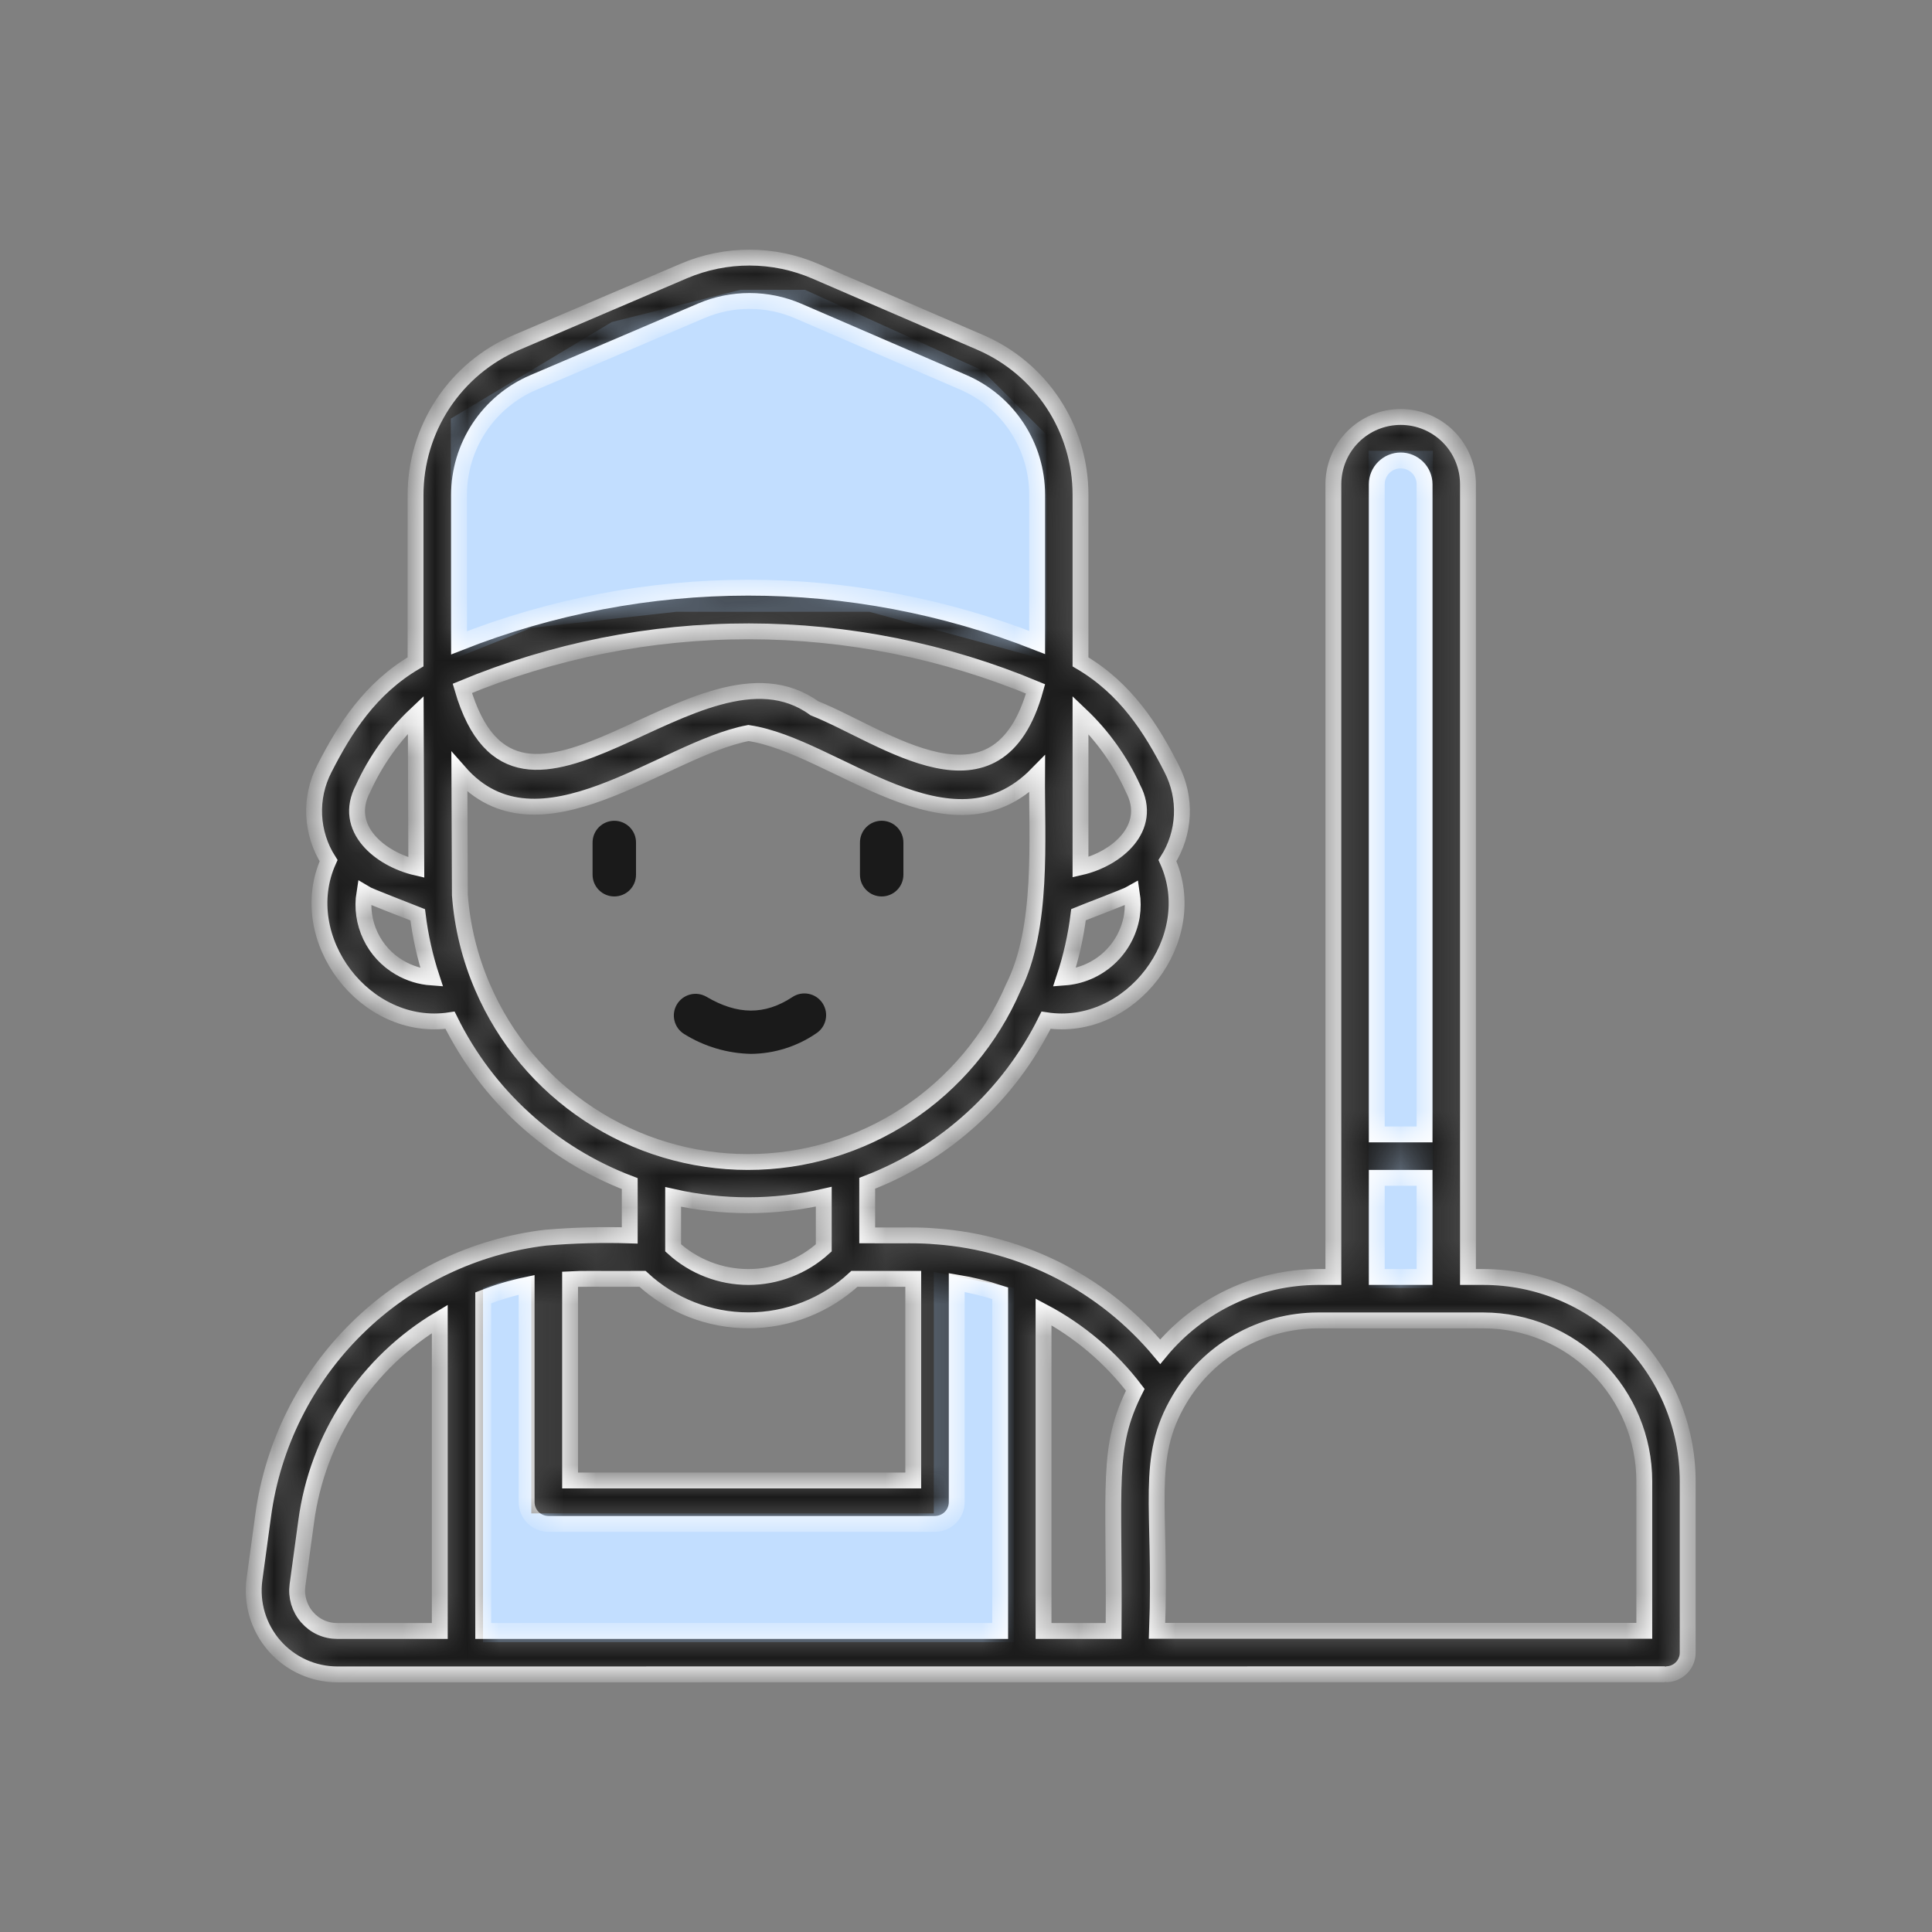
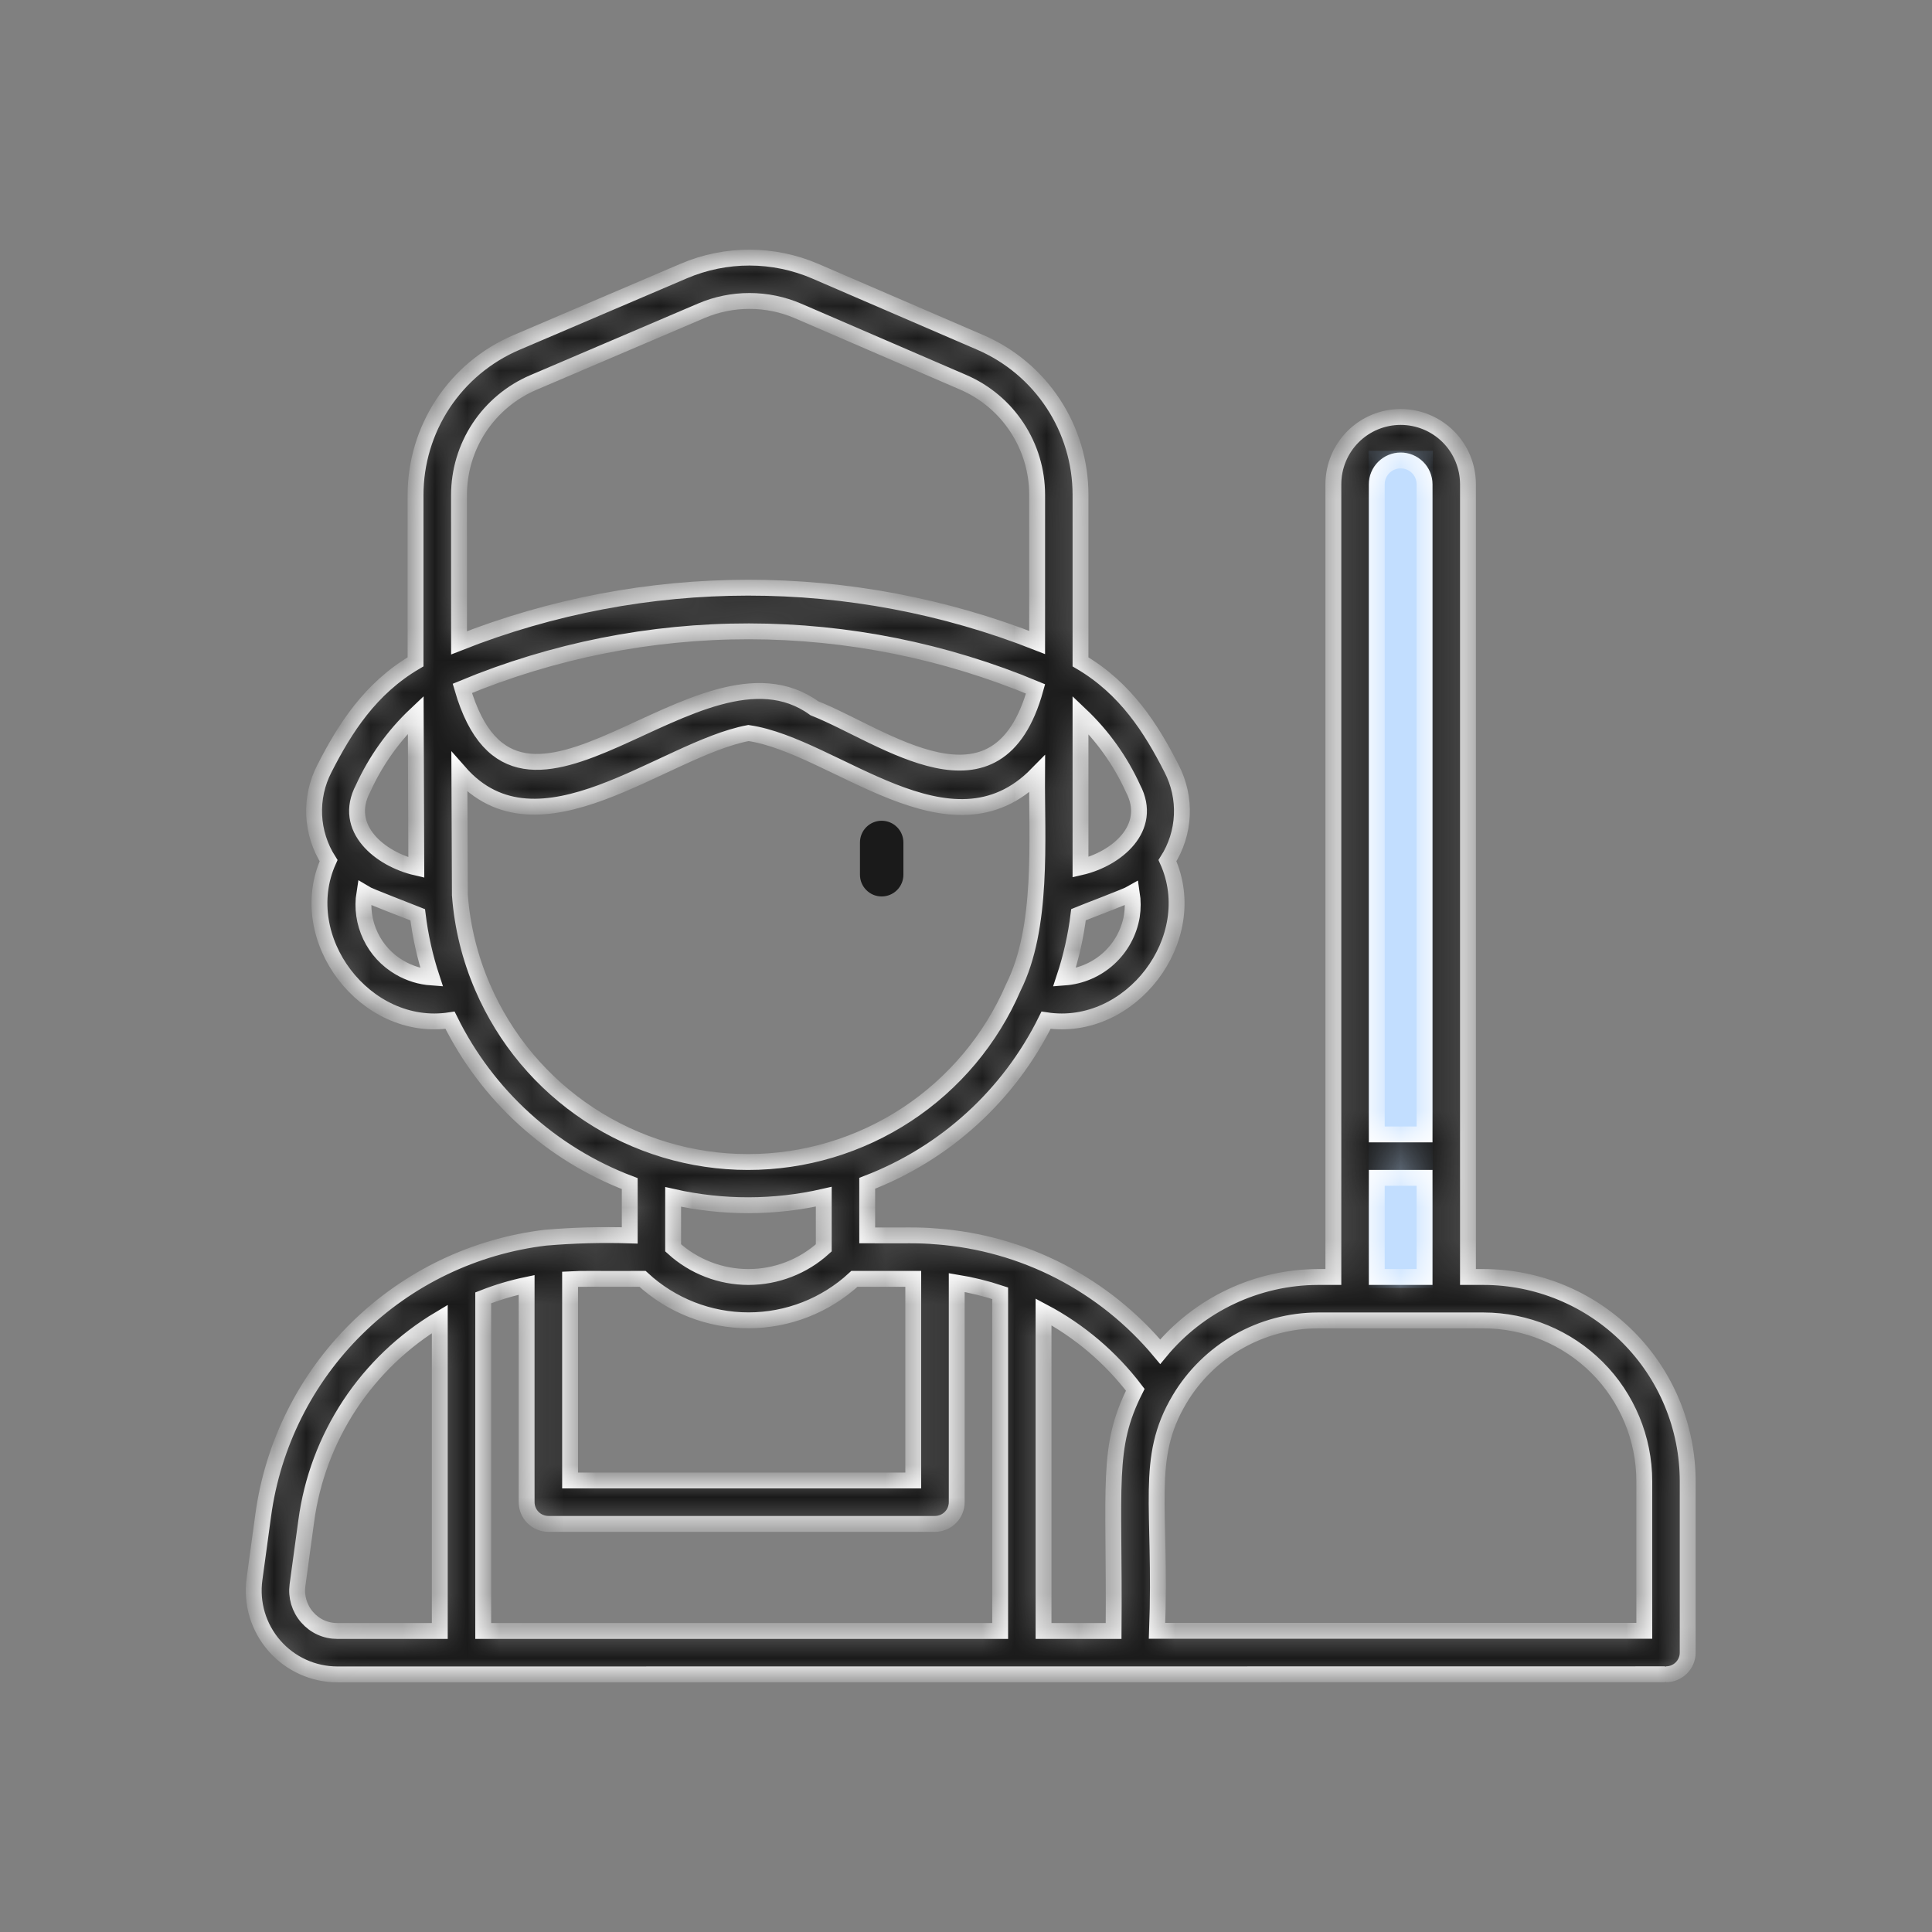
<svg xmlns="http://www.w3.org/2000/svg" width="60" height="60" viewBox="0 0 60 60" fill="none">
  <rect x="0" y="0" width="60" height="60" fill="#808080" stroke="none" />
-   <path d="M15 40L16.5 39.5V47H29V39.5L31.5 40V51H15V40Z" fill="#C2DEFF" />
-   <path d="M14 13L19 10L23 9H25L30.5 11.5L32.5 13.5V15.5V20.5L27 19H21L16.5 19.5L14 20.5V13Z" fill="#C2DEFF" />
-   <path d="M21.248 32.113C21.873 32.502 22.591 32.715 23.326 32.729C24.046 32.722 24.747 32.502 25.341 32.097C25.417 32.049 25.482 31.987 25.534 31.913C25.585 31.84 25.621 31.757 25.64 31.67C25.66 31.582 25.661 31.492 25.645 31.404C25.628 31.316 25.595 31.232 25.546 31.157C25.497 31.082 25.433 31.017 25.359 30.967C25.285 30.917 25.201 30.882 25.113 30.865C25.025 30.847 24.935 30.848 24.847 30.865C24.759 30.883 24.676 30.919 24.602 30.969C23.748 31.529 22.9 31.523 21.934 30.952C21.78 30.865 21.599 30.841 21.428 30.887C21.257 30.932 21.11 31.043 21.02 31.196C20.93 31.348 20.904 31.529 20.947 31.701C20.989 31.873 21.098 32.02 21.248 32.113Z" fill="#1A1A1A" />
  <path d="M42.5 14H44.5V40H42.5V14Z" fill="#C2DEFF" />
-   <path d="M19.078 25.49C18.899 25.49 18.727 25.561 18.601 25.687C18.474 25.814 18.403 25.985 18.403 26.164V27.166C18.403 27.345 18.474 27.516 18.601 27.643C18.727 27.769 18.899 27.84 19.078 27.84C19.256 27.84 19.428 27.769 19.555 27.643C19.681 27.516 19.752 27.345 19.752 27.166V26.164C19.752 26.076 19.735 25.988 19.701 25.906C19.667 25.824 19.617 25.75 19.555 25.687C19.492 25.625 19.418 25.575 19.336 25.541C19.254 25.507 19.166 25.49 19.078 25.49Z" fill="#1A1A1A" />
  <path d="M27.381 27.84C27.56 27.84 27.732 27.769 27.858 27.642C27.985 27.516 28.056 27.344 28.056 27.166V26.164C28.056 25.985 27.985 25.813 27.858 25.687C27.732 25.56 27.56 25.489 27.381 25.489C27.203 25.489 27.031 25.56 26.904 25.687C26.778 25.813 26.707 25.985 26.707 26.164V27.166C26.707 27.254 26.724 27.342 26.758 27.424C26.792 27.506 26.842 27.58 26.904 27.642C26.967 27.705 27.041 27.755 27.123 27.789C27.205 27.823 27.293 27.84 27.381 27.84Z" fill="#1A1A1A" />
  <mask id="path-7-inside-1_5401_3089" fill="white">
    <path d="M46.071 39.658H45.589V15.039C45.589 14.485 45.369 13.953 44.977 13.561C44.585 13.169 44.053 12.949 43.499 12.949C42.945 12.949 42.413 13.169 42.021 13.561C41.629 13.953 41.409 14.485 41.409 15.039V39.658H40.927C39.991 39.661 39.066 39.871 38.22 40.272C37.374 40.673 36.627 41.255 36.031 41.978C35.172 40.946 34.115 40.097 32.922 39.482C31.729 38.867 30.425 38.499 29.086 38.398C29.082 38.398 29.077 38.398 29.073 38.398C28.519 38.347 28.148 38.373 26.932 38.366V36.748C29.355 35.819 31.338 34.011 32.486 31.684C35.112 32.087 37.351 29.15 36.256 26.728C36.526 26.306 36.68 25.82 36.703 25.319C36.726 24.818 36.617 24.32 36.387 23.874C35.755 22.63 34.964 21.381 33.556 20.555V15.364C33.556 14.358 33.261 13.373 32.708 12.533C32.155 11.692 31.368 11.032 30.444 10.634L25.314 8.42C24.671 8.144 23.979 8.001 23.28 8C22.581 7.999 21.888 8.139 21.244 8.413L16.031 10.64C15.102 11.037 14.311 11.698 13.755 12.54C13.2 13.383 12.904 14.371 12.905 15.38V20.554C11.496 21.38 10.706 22.63 10.073 23.873C9.843 24.319 9.734 24.817 9.757 25.318C9.78 25.819 9.935 26.306 10.204 26.728C9.112 29.15 11.348 32.087 13.976 31.684C15.128 34.021 17.122 35.834 19.557 36.758V38.367C18.691 38.34 17.823 38.363 16.96 38.436C16.957 38.436 16.954 38.436 16.951 38.436C14.738 38.698 12.675 39.688 11.086 41.25C9.497 42.812 8.472 44.858 8.173 47.066L7.903 49.046C7.853 49.414 7.882 49.788 7.988 50.144C8.094 50.499 8.276 50.828 8.52 51.108C8.764 51.388 9.065 51.612 9.402 51.766C9.74 51.92 10.107 52 10.478 52C24.594 52 51.778 51.996 51.739 51.996C51.828 51.996 51.916 51.979 51.997 51.945C52.079 51.911 52.154 51.861 52.216 51.799C52.279 51.736 52.328 51.662 52.362 51.58C52.396 51.498 52.414 51.41 52.413 51.322V46.001C52.412 44.319 51.743 42.707 50.554 41.518C49.365 40.329 47.753 39.66 46.071 39.658ZM43.497 14.3C43.594 14.299 43.691 14.318 43.781 14.355C43.871 14.392 43.953 14.446 44.023 14.515C44.092 14.584 44.147 14.665 44.184 14.755C44.221 14.845 44.241 14.942 44.241 15.039V35.231H42.757V15.039C42.757 14.843 42.835 14.655 42.974 14.517C43.113 14.378 43.301 14.3 43.497 14.3ZM42.757 36.579H44.241V39.658H42.757V36.579ZM35.257 43.161C34.35 44.96 34.62 46.051 34.584 50.651H32.408V40.741C33.522 41.332 34.494 42.157 35.257 43.161ZM17.031 47.326H29.038C29.216 47.325 29.388 47.254 29.514 47.128C29.641 47.002 29.712 46.83 29.712 46.651V39.831C30.17 39.906 30.62 40.017 31.061 40.163V50.651H15.007V40.306C15.444 40.134 15.895 39.999 16.355 39.903V46.651C16.355 46.83 16.427 47.002 16.553 47.128C16.679 47.254 16.851 47.325 17.03 47.326H17.031ZM20.905 38.753V37.171C22.445 37.518 24.044 37.516 25.583 37.165V38.753C24.943 39.335 24.11 39.658 23.244 39.658C22.379 39.658 21.545 39.336 20.905 38.753ZM25.29 21.995C21.716 19.407 16.098 27.354 14.358 21.378C17.18 20.206 20.206 19.604 23.261 19.607C26.316 19.61 29.341 20.217 32.16 21.394C30.988 25.634 27.451 22.85 25.29 21.995ZM35.151 28.448C35.065 28.955 34.812 29.419 34.432 29.765C34.052 30.111 33.567 30.32 33.055 30.358C33.265 29.723 33.412 29.07 33.494 28.406C33.696 28.322 34.987 27.835 35.151 27.74C35.187 27.974 35.187 28.213 35.151 28.448ZM35.186 24.485C35.837 25.718 34.664 26.682 33.556 26.933V22.2C34.241 22.85 34.795 23.626 35.186 24.485ZM14.255 15.38C14.254 14.634 14.472 13.905 14.882 13.283C15.293 12.661 15.877 12.173 16.562 11.88L21.776 9.653C22.251 9.45 22.763 9.346 23.279 9.347C23.796 9.347 24.307 9.452 24.782 9.656L29.91 11.871C30.593 12.165 31.174 12.652 31.582 13.273C31.991 13.894 32.209 14.62 32.209 15.364V19.952C26.439 17.68 20.022 17.684 14.256 19.963L14.255 15.38ZM11.276 24.485C11.668 23.623 12.223 22.845 12.911 22.195L12.929 26.943C11.817 26.686 10.618 25.731 11.276 24.485ZM12.414 30.051C12.018 29.823 11.701 29.479 11.505 29.066C11.309 28.653 11.242 28.191 11.315 27.739C11.465 27.832 12.782 28.329 12.972 28.408C13.053 29.071 13.199 29.724 13.408 30.358C13.057 30.333 12.717 30.228 12.414 30.051ZM14.988 30.661C14.594 29.752 14.355 28.783 14.282 27.795L14.266 23.984C16.719 26.78 20.583 23.264 23.244 22.765C25.933 23.156 29.515 26.793 32.207 24.045C32.193 26.082 32.404 28.799 31.471 30.664C30.777 32.274 29.627 33.646 28.162 34.61C26.697 35.574 24.982 36.087 23.229 36.087C21.475 36.087 19.76 35.572 18.296 34.608C16.831 33.644 15.681 32.272 14.988 30.661ZM19.954 39.716C20.85 40.544 22.025 41.004 23.244 41.004C24.464 41.004 25.639 40.544 26.535 39.716H28.362V45.977H17.704V39.729C18.168 39.705 18.154 39.721 19.954 39.716ZM9.537 50.223C9.419 50.088 9.332 49.929 9.28 49.758C9.229 49.586 9.215 49.405 9.239 49.228L9.509 47.248C9.681 45.955 10.144 44.717 10.862 43.628C11.581 42.539 12.537 41.627 13.658 40.96V50.651H10.478C10.3 50.652 10.123 50.615 9.961 50.541C9.798 50.467 9.654 50.358 9.537 50.223ZM51.065 50.647H35.933C36.079 46.758 35.528 45.307 36.632 43.455C37.076 42.711 37.705 42.094 38.457 41.665C39.21 41.236 40.061 41.009 40.927 41.007H46.071C47.395 41.008 48.664 41.535 49.601 42.471C50.537 43.407 51.063 44.676 51.065 46.001V50.647Z" />
  </mask>
  <path d="M46.071 39.658H45.589V15.039C45.589 14.485 45.369 13.953 44.977 13.561C44.585 13.169 44.053 12.949 43.499 12.949C42.945 12.949 42.413 13.169 42.021 13.561C41.629 13.953 41.409 14.485 41.409 15.039V39.658H40.927C39.991 39.661 39.066 39.871 38.22 40.272C37.374 40.673 36.627 41.255 36.031 41.978C35.172 40.946 34.115 40.097 32.922 39.482C31.729 38.867 30.425 38.499 29.086 38.398C29.082 38.398 29.077 38.398 29.073 38.398C28.519 38.347 28.148 38.373 26.932 38.366V36.748C29.355 35.819 31.338 34.011 32.486 31.684C35.112 32.087 37.351 29.15 36.256 26.728C36.526 26.306 36.68 25.82 36.703 25.319C36.726 24.818 36.617 24.32 36.387 23.874C35.755 22.63 34.964 21.381 33.556 20.555V15.364C33.556 14.358 33.261 13.373 32.708 12.533C32.155 11.692 31.368 11.032 30.444 10.634L25.314 8.42C24.671 8.144 23.979 8.001 23.28 8C22.581 7.999 21.888 8.139 21.244 8.413L16.031 10.64C15.102 11.037 14.311 11.698 13.755 12.54C13.2 13.383 12.904 14.371 12.905 15.38V20.554C11.496 21.38 10.706 22.63 10.073 23.873C9.843 24.319 9.734 24.817 9.757 25.318C9.78 25.819 9.935 26.306 10.204 26.728C9.112 29.15 11.348 32.087 13.976 31.684C15.128 34.021 17.122 35.834 19.557 36.758V38.367C18.691 38.34 17.823 38.363 16.96 38.436C16.957 38.436 16.954 38.436 16.951 38.436C14.738 38.698 12.675 39.688 11.086 41.25C9.497 42.812 8.472 44.858 8.173 47.066L7.903 49.046C7.853 49.414 7.882 49.788 7.988 50.144C8.094 50.499 8.276 50.828 8.52 51.108C8.764 51.388 9.065 51.612 9.402 51.766C9.74 51.92 10.107 52 10.478 52C24.594 52 51.778 51.996 51.739 51.996C51.828 51.996 51.916 51.979 51.997 51.945C52.079 51.911 52.154 51.861 52.216 51.799C52.279 51.736 52.328 51.662 52.362 51.58C52.396 51.498 52.414 51.41 52.413 51.322V46.001C52.412 44.319 51.743 42.707 50.554 41.518C49.365 40.329 47.753 39.66 46.071 39.658ZM43.497 14.3C43.594 14.299 43.691 14.318 43.781 14.355C43.871 14.392 43.953 14.446 44.023 14.515C44.092 14.584 44.147 14.665 44.184 14.755C44.221 14.845 44.241 14.942 44.241 15.039V35.231H42.757V15.039C42.757 14.843 42.835 14.655 42.974 14.517C43.113 14.378 43.301 14.3 43.497 14.3ZM42.757 36.579H44.241V39.658H42.757V36.579ZM35.257 43.161C34.35 44.96 34.62 46.051 34.584 50.651H32.408V40.741C33.522 41.332 34.494 42.157 35.257 43.161ZM17.031 47.326H29.038C29.216 47.325 29.388 47.254 29.514 47.128C29.641 47.002 29.712 46.83 29.712 46.651V39.831C30.17 39.906 30.62 40.017 31.061 40.163V50.651H15.007V40.306C15.444 40.134 15.895 39.999 16.355 39.903V46.651C16.355 46.83 16.427 47.002 16.553 47.128C16.679 47.254 16.851 47.325 17.03 47.326H17.031ZM20.905 38.753V37.171C22.445 37.518 24.044 37.516 25.583 37.165V38.753C24.943 39.335 24.11 39.658 23.244 39.658C22.379 39.658 21.545 39.336 20.905 38.753ZM25.29 21.995C21.716 19.407 16.098 27.354 14.358 21.378C17.18 20.206 20.206 19.604 23.261 19.607C26.316 19.61 29.341 20.217 32.16 21.394C30.988 25.634 27.451 22.85 25.29 21.995ZM35.151 28.448C35.065 28.955 34.812 29.419 34.432 29.765C34.052 30.111 33.567 30.32 33.055 30.358C33.265 29.723 33.412 29.07 33.494 28.406C33.696 28.322 34.987 27.835 35.151 27.74C35.187 27.974 35.187 28.213 35.151 28.448ZM35.186 24.485C35.837 25.718 34.664 26.682 33.556 26.933V22.2C34.241 22.85 34.795 23.626 35.186 24.485ZM14.255 15.38C14.254 14.634 14.472 13.905 14.882 13.283C15.293 12.661 15.877 12.173 16.562 11.88L21.776 9.653C22.251 9.45 22.763 9.346 23.279 9.347C23.796 9.347 24.307 9.452 24.782 9.656L29.91 11.871C30.593 12.165 31.174 12.652 31.582 13.273C31.991 13.894 32.209 14.62 32.209 15.364V19.952C26.439 17.68 20.022 17.684 14.256 19.963L14.255 15.38ZM11.276 24.485C11.668 23.623 12.223 22.845 12.911 22.195L12.929 26.943C11.817 26.686 10.618 25.731 11.276 24.485ZM12.414 30.051C12.018 29.823 11.701 29.479 11.505 29.066C11.309 28.653 11.242 28.191 11.315 27.739C11.465 27.832 12.782 28.329 12.972 28.408C13.053 29.071 13.199 29.724 13.408 30.358C13.057 30.333 12.717 30.228 12.414 30.051ZM14.988 30.661C14.594 29.752 14.355 28.783 14.282 27.795L14.266 23.984C16.719 26.78 20.583 23.264 23.244 22.765C25.933 23.156 29.515 26.793 32.207 24.045C32.193 26.082 32.404 28.799 31.471 30.664C30.777 32.274 29.627 33.646 28.162 34.61C26.697 35.574 24.982 36.087 23.229 36.087C21.475 36.087 19.76 35.572 18.296 34.608C16.831 33.644 15.681 32.272 14.988 30.661ZM19.954 39.716C20.85 40.544 22.025 41.004 23.244 41.004C24.464 41.004 25.639 40.544 26.535 39.716H28.362V45.977H17.704V39.729C18.168 39.705 18.154 39.721 19.954 39.716ZM9.537 50.223C9.419 50.088 9.332 49.929 9.28 49.758C9.229 49.586 9.215 49.405 9.239 49.228L9.509 47.248C9.681 45.955 10.144 44.717 10.862 43.628C11.581 42.539 12.537 41.627 13.658 40.96V50.651H10.478C10.3 50.652 10.123 50.615 9.961 50.541C9.798 50.467 9.654 50.358 9.537 50.223ZM51.065 50.647H35.933C36.079 46.758 35.528 45.307 36.632 43.455C37.076 42.711 37.705 42.094 38.457 41.665C39.21 41.236 40.061 41.009 40.927 41.007H46.071C47.395 41.008 48.664 41.535 49.601 42.471C50.537 43.407 51.063 44.676 51.065 46.001V50.647Z" fill="#1A1A1A" stroke="white" stroke-width="0.493" mask="url(#path-7-inside-1_5401_3089)" />
</svg>